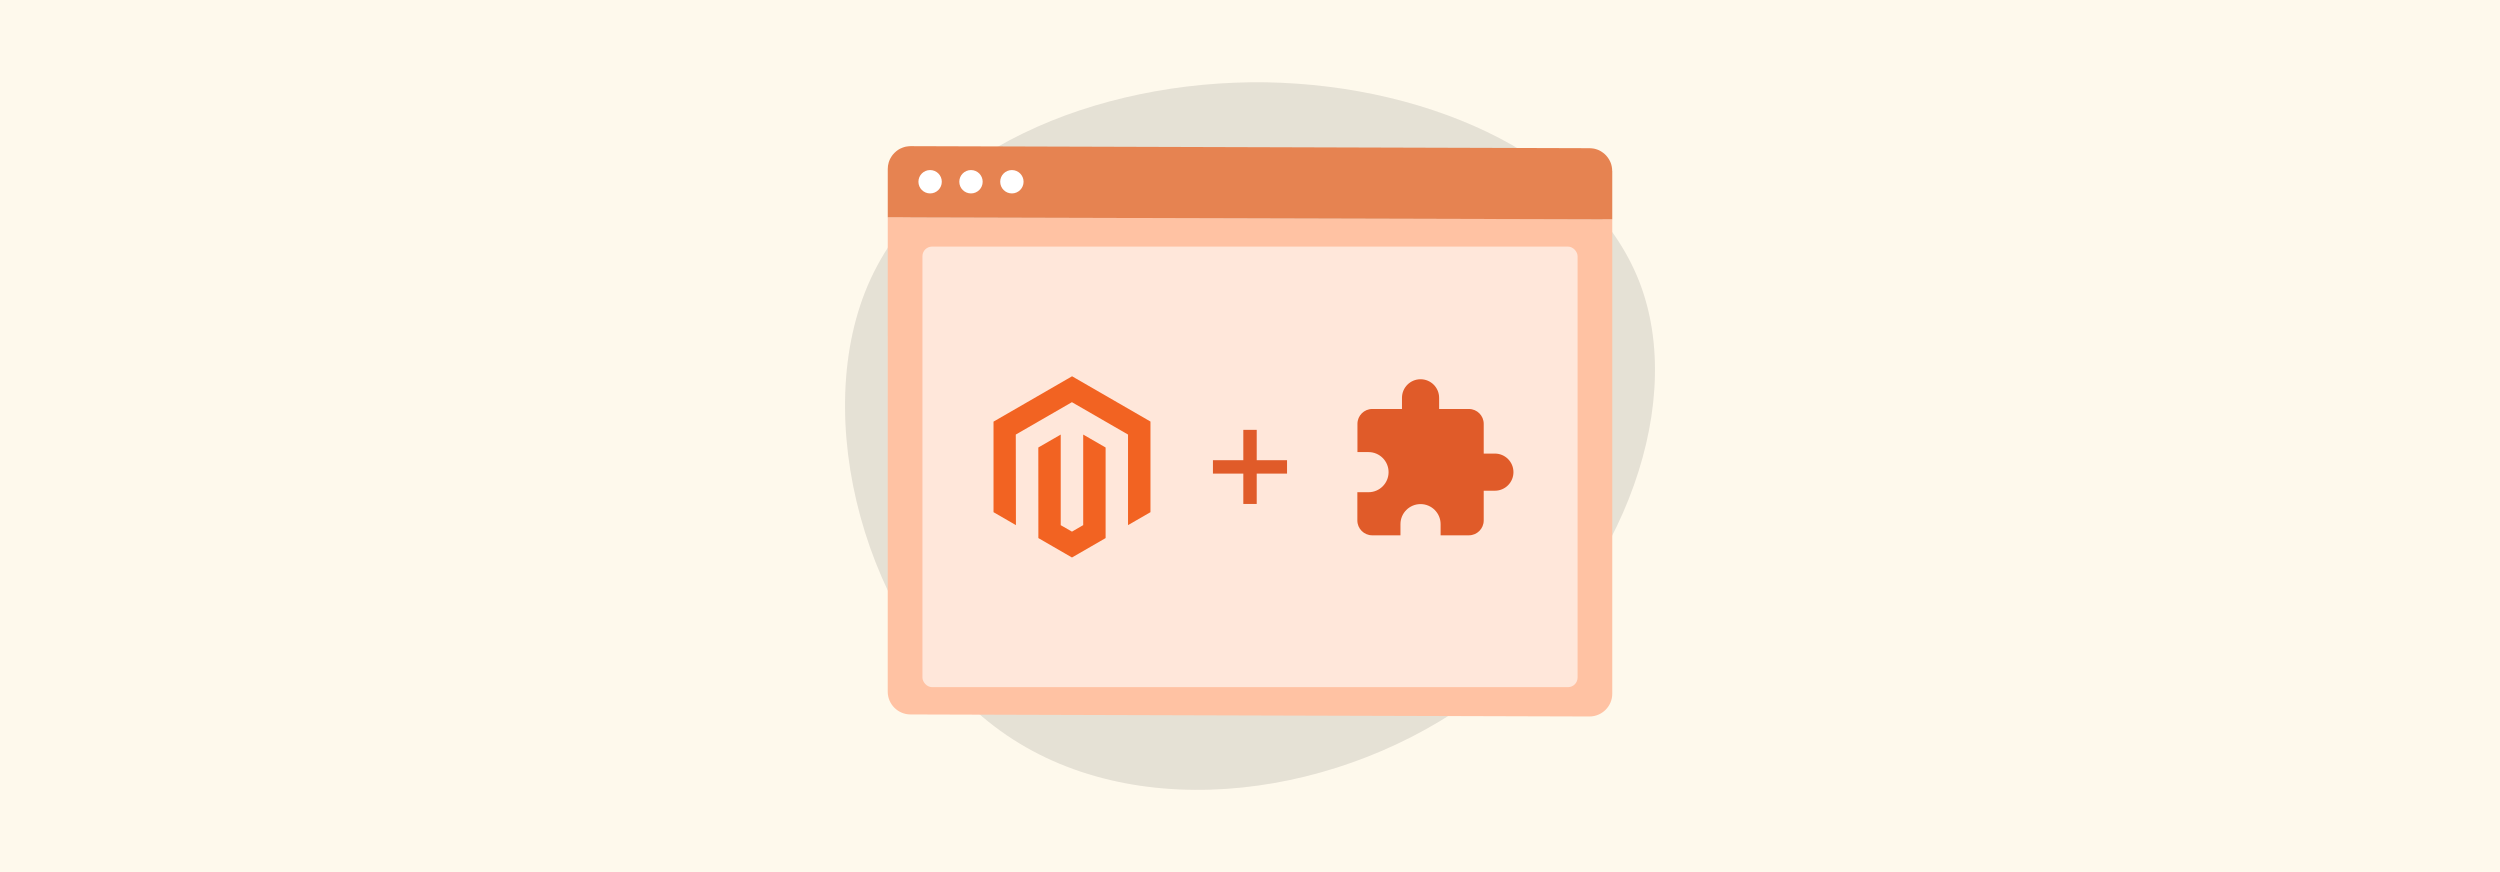
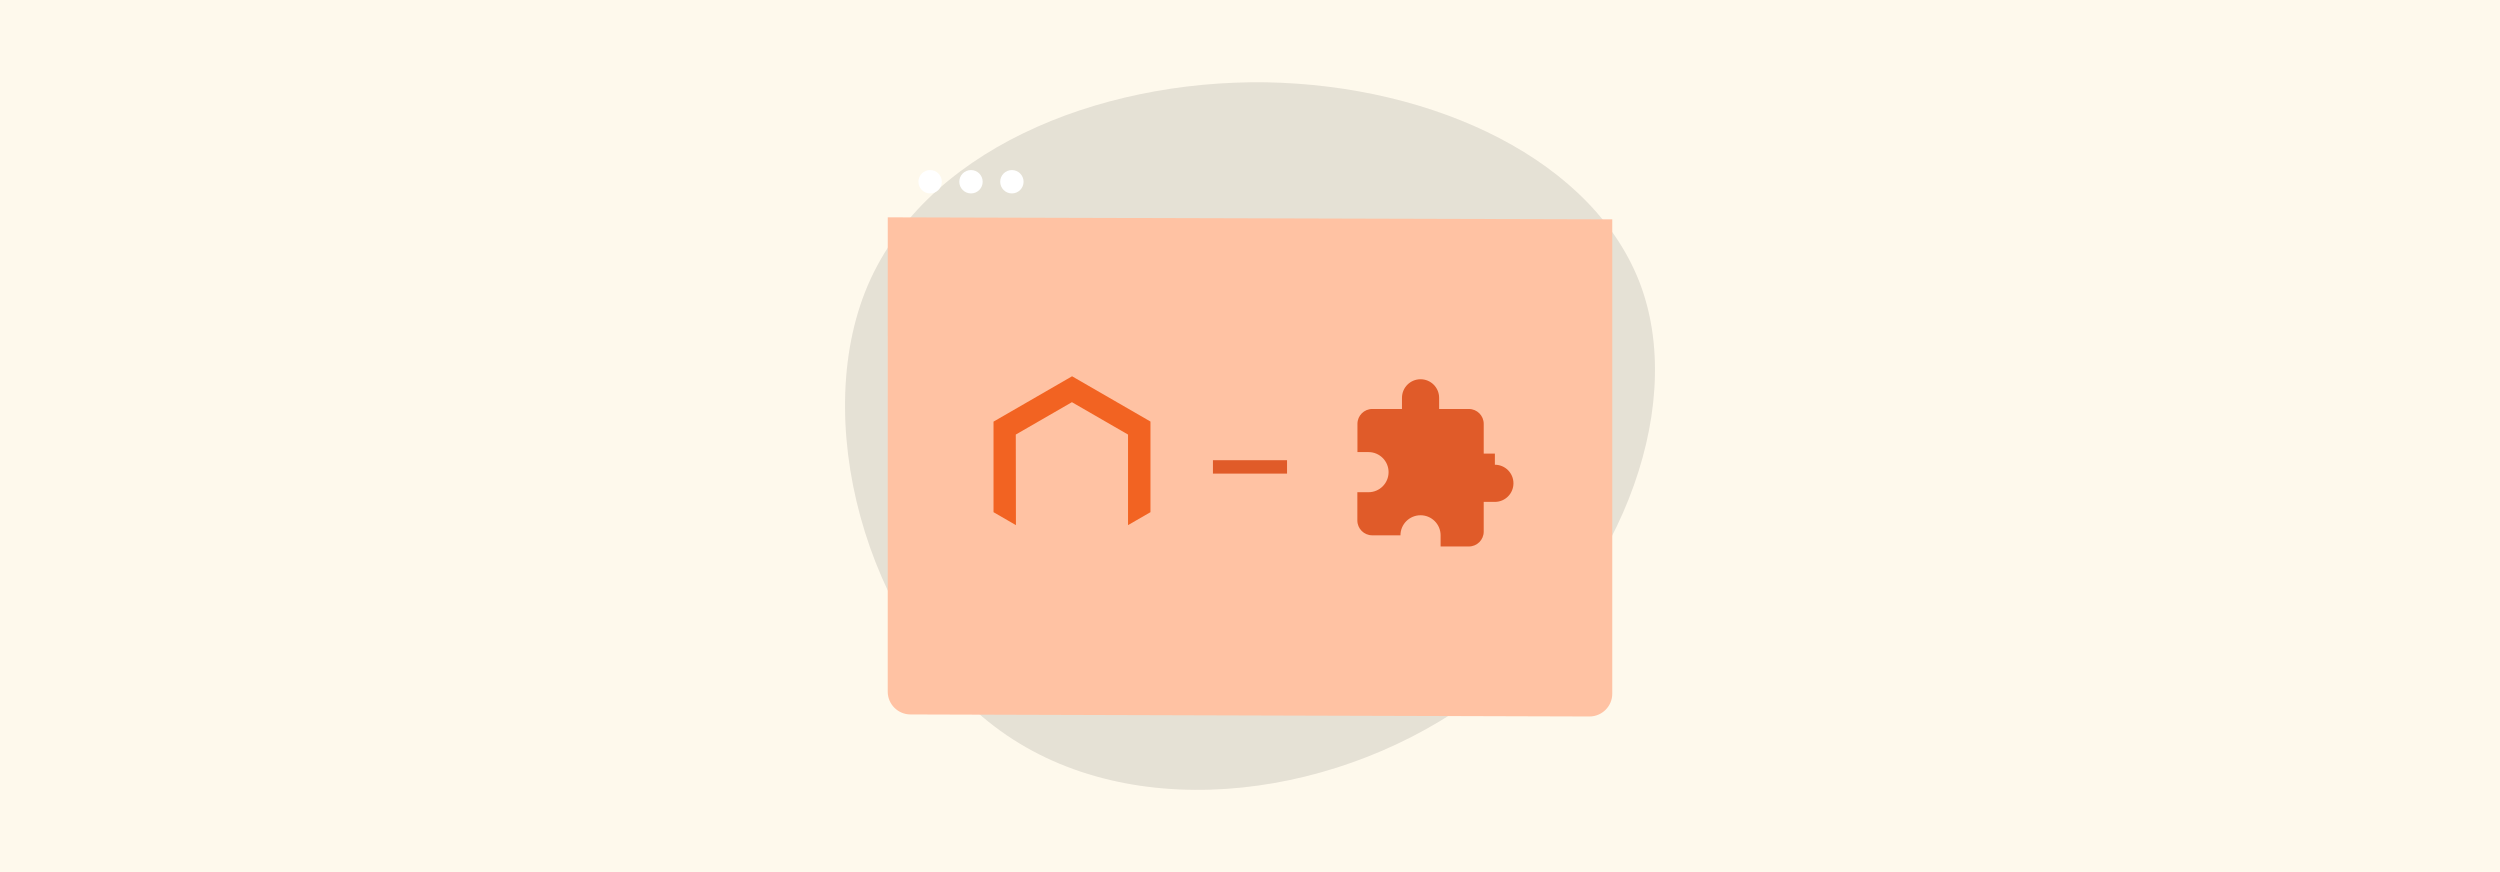
<svg xmlns="http://www.w3.org/2000/svg" id="a" viewBox="0 0 860 300">
  <defs>
    <style>.c{opacity:.1;}.d{fill:#f26322;}.e,.f{fill:#fff;}.g{fill:#ffc2a3;}.h{fill:#fef9ec;}.i{fill:#e68351;}.j{fill:#e05b29;}.f{opacity:.6;}</style>
  </defs>
  <rect class="h" y="0" width="860" height="300" />
  <g>
    <path class="c" d="M564.59,98.69c15.6,43.39-8.6,104.58-55.59,140.18-46.99,35.39-116.78,45.39-162.77,14-45.79-31.19-67.79-103.98-48.59-152.57,19.2-48.39,79.79-72.79,137.78-71.99,57.99,1,113.38,26.8,129.18,70.39Z" />
    <g>
      <g>
        <g>
          <path class="g" d="M305.39,74.76l249.23,.7V238.62c0,4.34-3.52,7.85-7.85,7.85l-233.54-.7c-4.33,0-7.85-3.51-7.85-7.84" />
-           <path class="i" d="M554.62,58.82v16.64l-249.23-.7v-16.64c0-.78,.11-1.54,.33-2.25,.04-.15,.09-.3,.15-.44,.05-.16,.11-.32,.19-.47,.05-.13,.12-.26,.19-.4,0-.01,.01-.02,.02-.03,.02-.04,.04-.1,.08-.14,.07-.12,.12-.23,.2-.34,.08-.14,.16-.29,.26-.42,.12-.16,.24-.33,.37-.48,.16-.2,.33-.38,.51-.56,.18-.18,.36-.35,.56-.51,.15-.13,.31-.25,.47-.36,.12-.09,.24-.18,.36-.25,.04-.02,.09-.06,.14-.08,.12-.08,.25-.15,.38-.22,.31-.16,.64-.31,.98-.42,.16-.07,.33-.12,.49-.16,.35-.11,.7-.19,1.08-.22,.18-.03,.34-.04,.52-.06,.18-.02,.36-.03,.55-.03l233.54,.7c.19,0,.37,.01,.55,.03,.18,.01,.34,.02,.52,.05,.37,.03,.73,.11,1.08,.22,.18,.05,.34,.1,.51,.16,.16,.05,.33,.12,.49,.19,.16,.07,.32,.14,.47,.23,.13,.07,.25,.14,.38,.22,.04,.01,.08,.03,.11,.07,.2,.12,.4,.25,.58,.4,.19,.13,.36,.27,.53,.43,.03,.02,.08,.06,.11,.1,.14,.13,.29,.27,.42,.42,.07,.07,.12,.12,.15,.18,.12,.13,.24,.27,.34,.42,.07,.07,.11,.13,.15,.2,.1,.14,.2,.3,.29,.45,.07,.08,.11,.15,.14,.22,.08,.14,.15,.27,.22,.43,.07,.1,.11,.21,.15,.32,.04,.09,.08,.18,.11,.26,.07,.16,.13,.34,.19,.53h0c.07,.22,.12,.44,.16,.66,.02,.04,.02,.09,.03,.13,.06,.24,.09,.48,.11,.74,.03,.26,.04,.53,.04,.8Z" />
          <circle class="e" cx="319.96" cy="62.52" r="4.02" />
          <circle class="e" cx="334.02" cy="62.52" r="4.02" />
          <circle class="e" cx="348.09" cy="62.52" r="4.02" />
        </g>
-         <rect class="f" x="317.32" y="84.83" width="225.37" height="151.55" rx="3.3" ry="3.3" />
      </g>
      <g>
        <g>
          <polygon class="d" points="368.79 129.44 341.77 145.04 341.77 176.19 349.48 180.65 349.43 149.49 368.74 138.35 388.04 149.49 388.04 180.64 395.76 176.19 395.76 145.01 368.79 129.44" />
-           <polygon class="d" points="372.62 180.64 368.76 182.88 364.89 180.66 364.89 149.49 357.18 153.94 357.2 185.1 368.76 191.78 380.33 185.1 380.33 153.94 372.62 149.49 372.62 180.64" />
        </g>
        <g>
-           <rect class="j" x="427.7" y="147.87" width="4.61" height="25.49" />
          <rect class="j" x="427.7" y="147.87" width="4.61" height="25.49" transform="translate(590.61 -269.39) rotate(90)" />
        </g>
-         <path id="b" class="j" d="M514.24,156.03h-3.84v-10.23c0-2.82-2.29-5.11-5.11-5.11h-10.23v-3.84c0-3.53-2.86-6.39-6.39-6.39s-6.39,2.86-6.39,6.39v3.84h-10.23c-2.81,.01-5.09,2.3-5.09,5.11v9.72h3.81c3.81,0,6.9,3.09,6.9,6.9,0,3.81-3.09,6.9-6.9,6.9h-3.84v9.72c0,2.82,2.29,5.11,5.11,5.11h9.72v-3.84c0-3.81,3.09-6.9,6.91-6.9,3.81,0,6.9,3.09,6.9,6.9v3.84h9.72c2.82,0,5.11-2.29,5.11-5.11v-10.23h3.84c3.53,0,6.39-2.86,6.39-6.39s-2.86-6.39-6.39-6.39Z" />
+         <path id="b" class="j" d="M514.24,156.03h-3.84v-10.23c0-2.82-2.29-5.11-5.11-5.11h-10.23v-3.84c0-3.53-2.86-6.39-6.39-6.39s-6.39,2.86-6.39,6.39v3.84h-10.23c-2.81,.01-5.09,2.3-5.09,5.11v9.72h3.81c3.81,0,6.9,3.09,6.9,6.9,0,3.81-3.09,6.9-6.9,6.9h-3.84v9.72c0,2.82,2.29,5.11,5.11,5.11h9.72c0-3.81,3.09-6.9,6.91-6.9,3.81,0,6.9,3.09,6.9,6.9v3.84h9.72c2.82,0,5.11-2.29,5.11-5.11v-10.23h3.84c3.53,0,6.39-2.86,6.39-6.39s-2.86-6.39-6.39-6.39Z" />
      </g>
    </g>
  </g>
</svg>